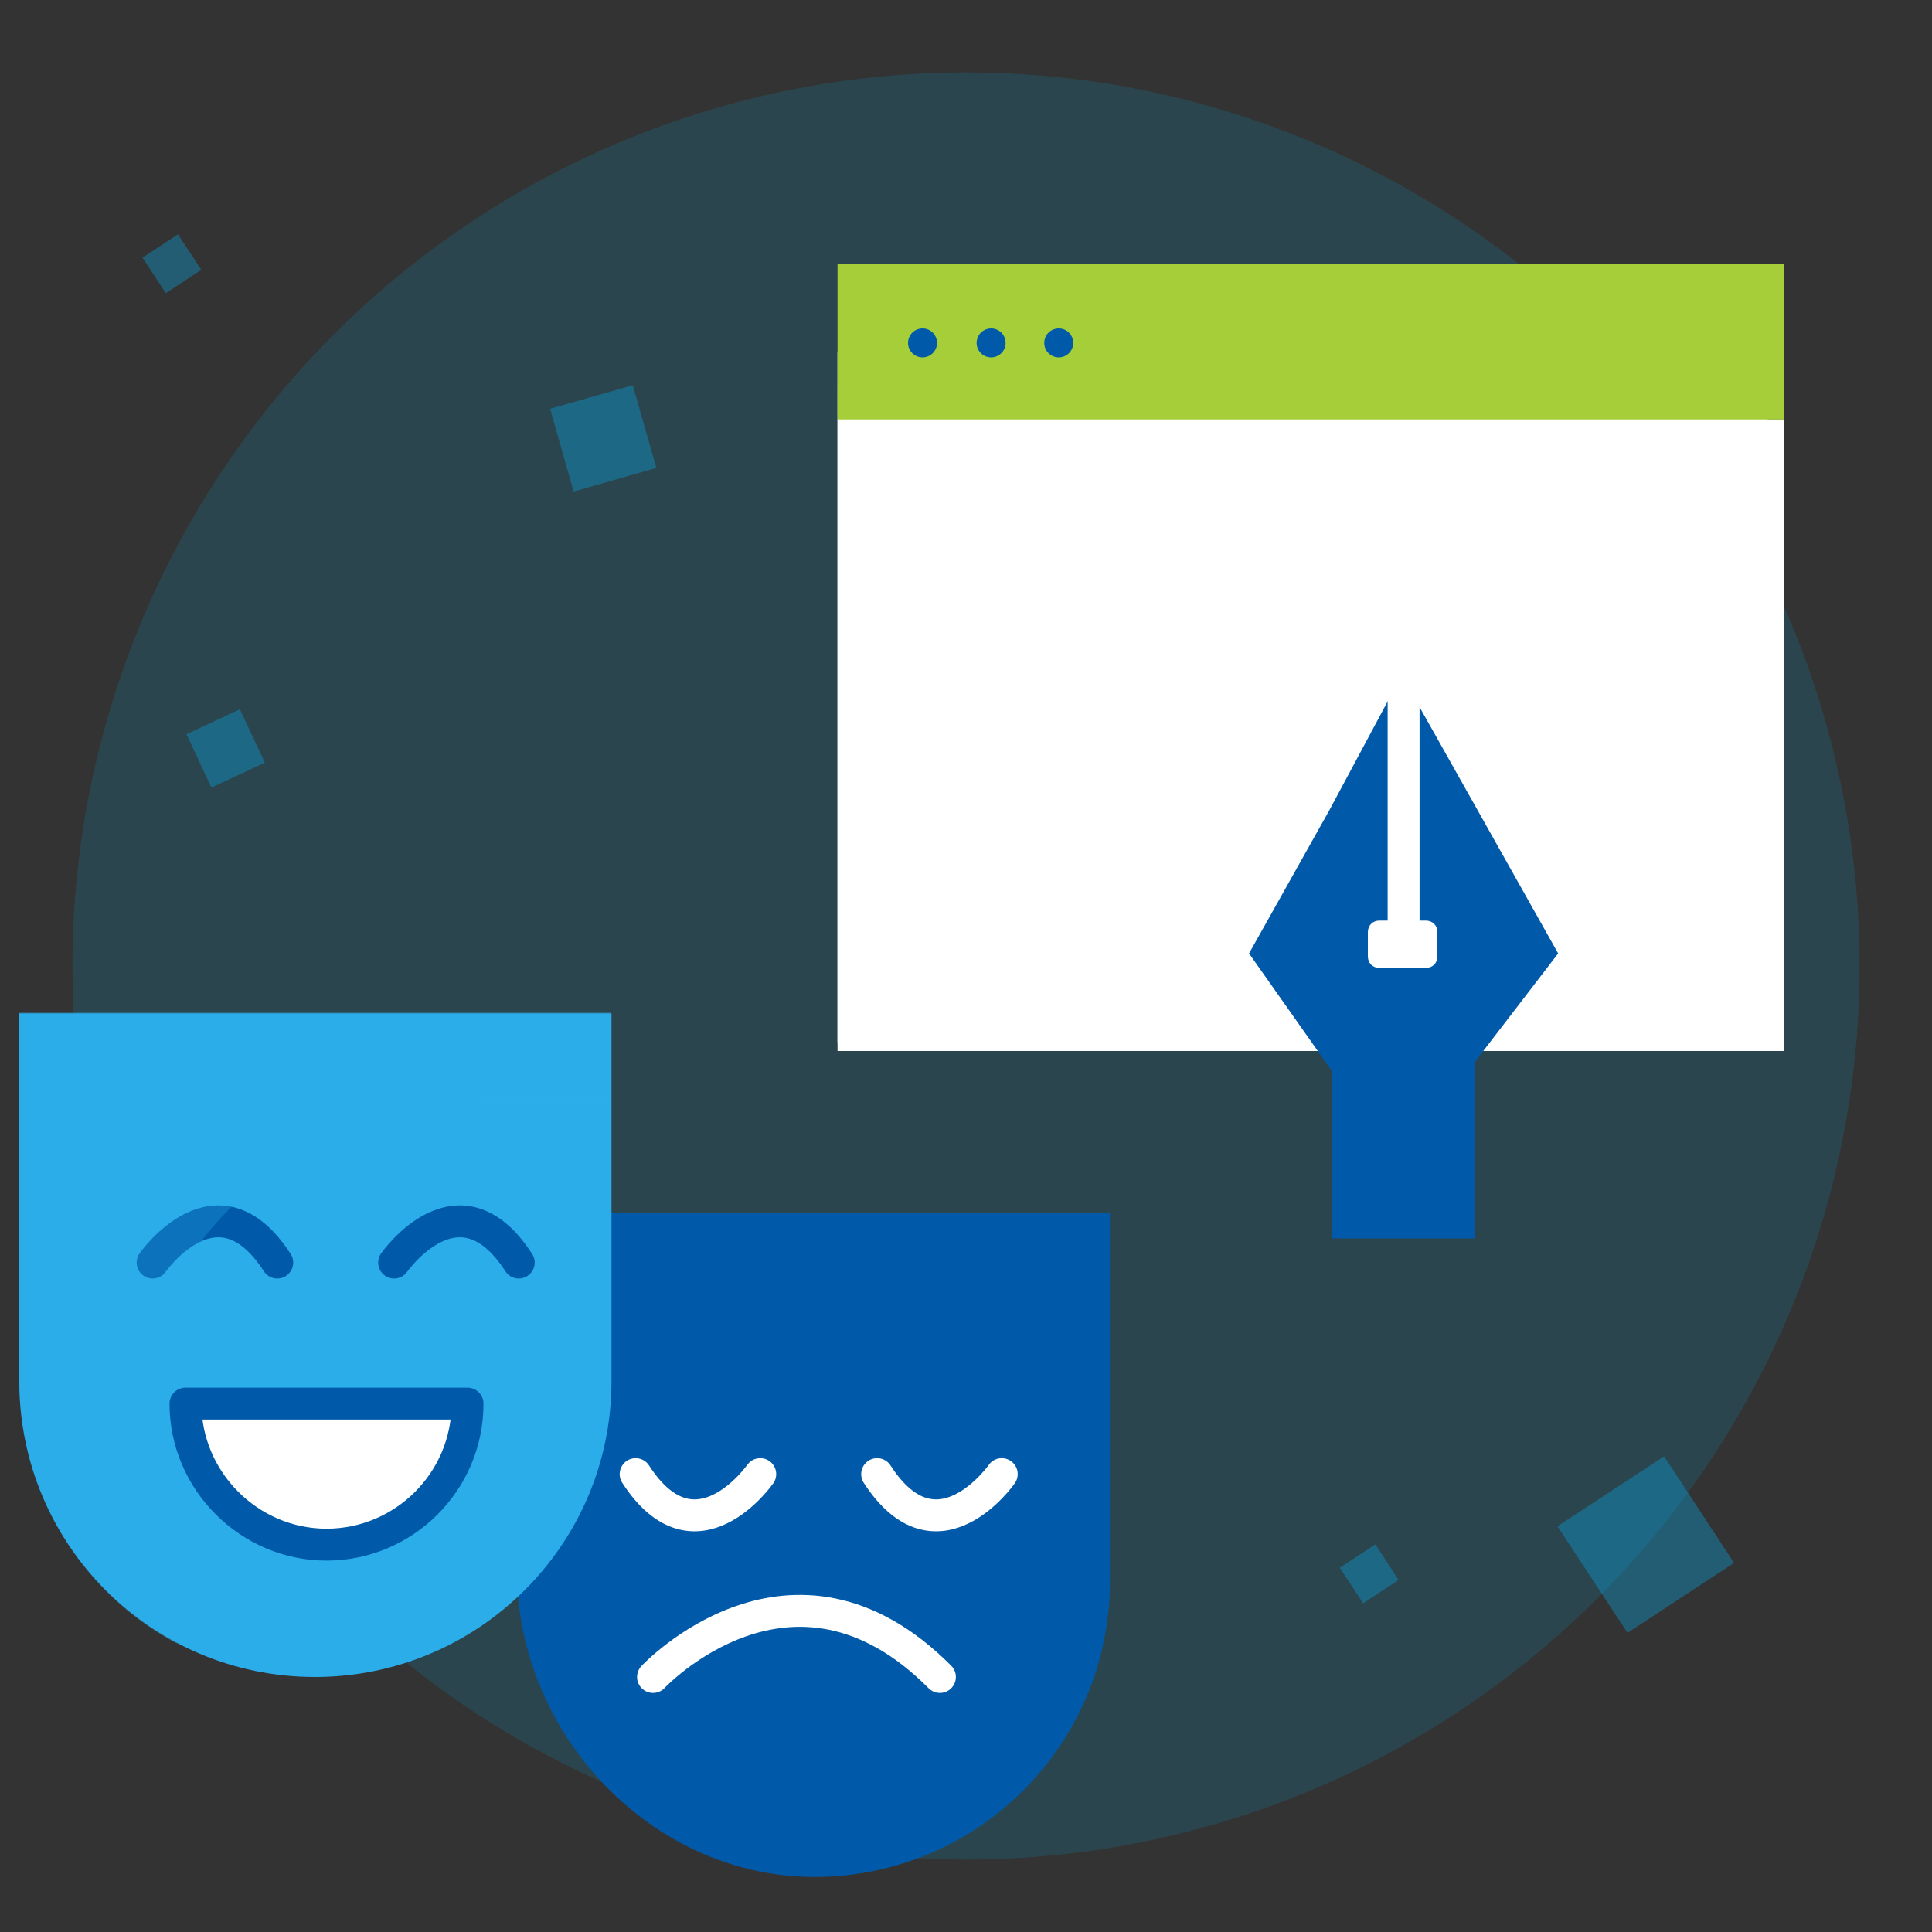
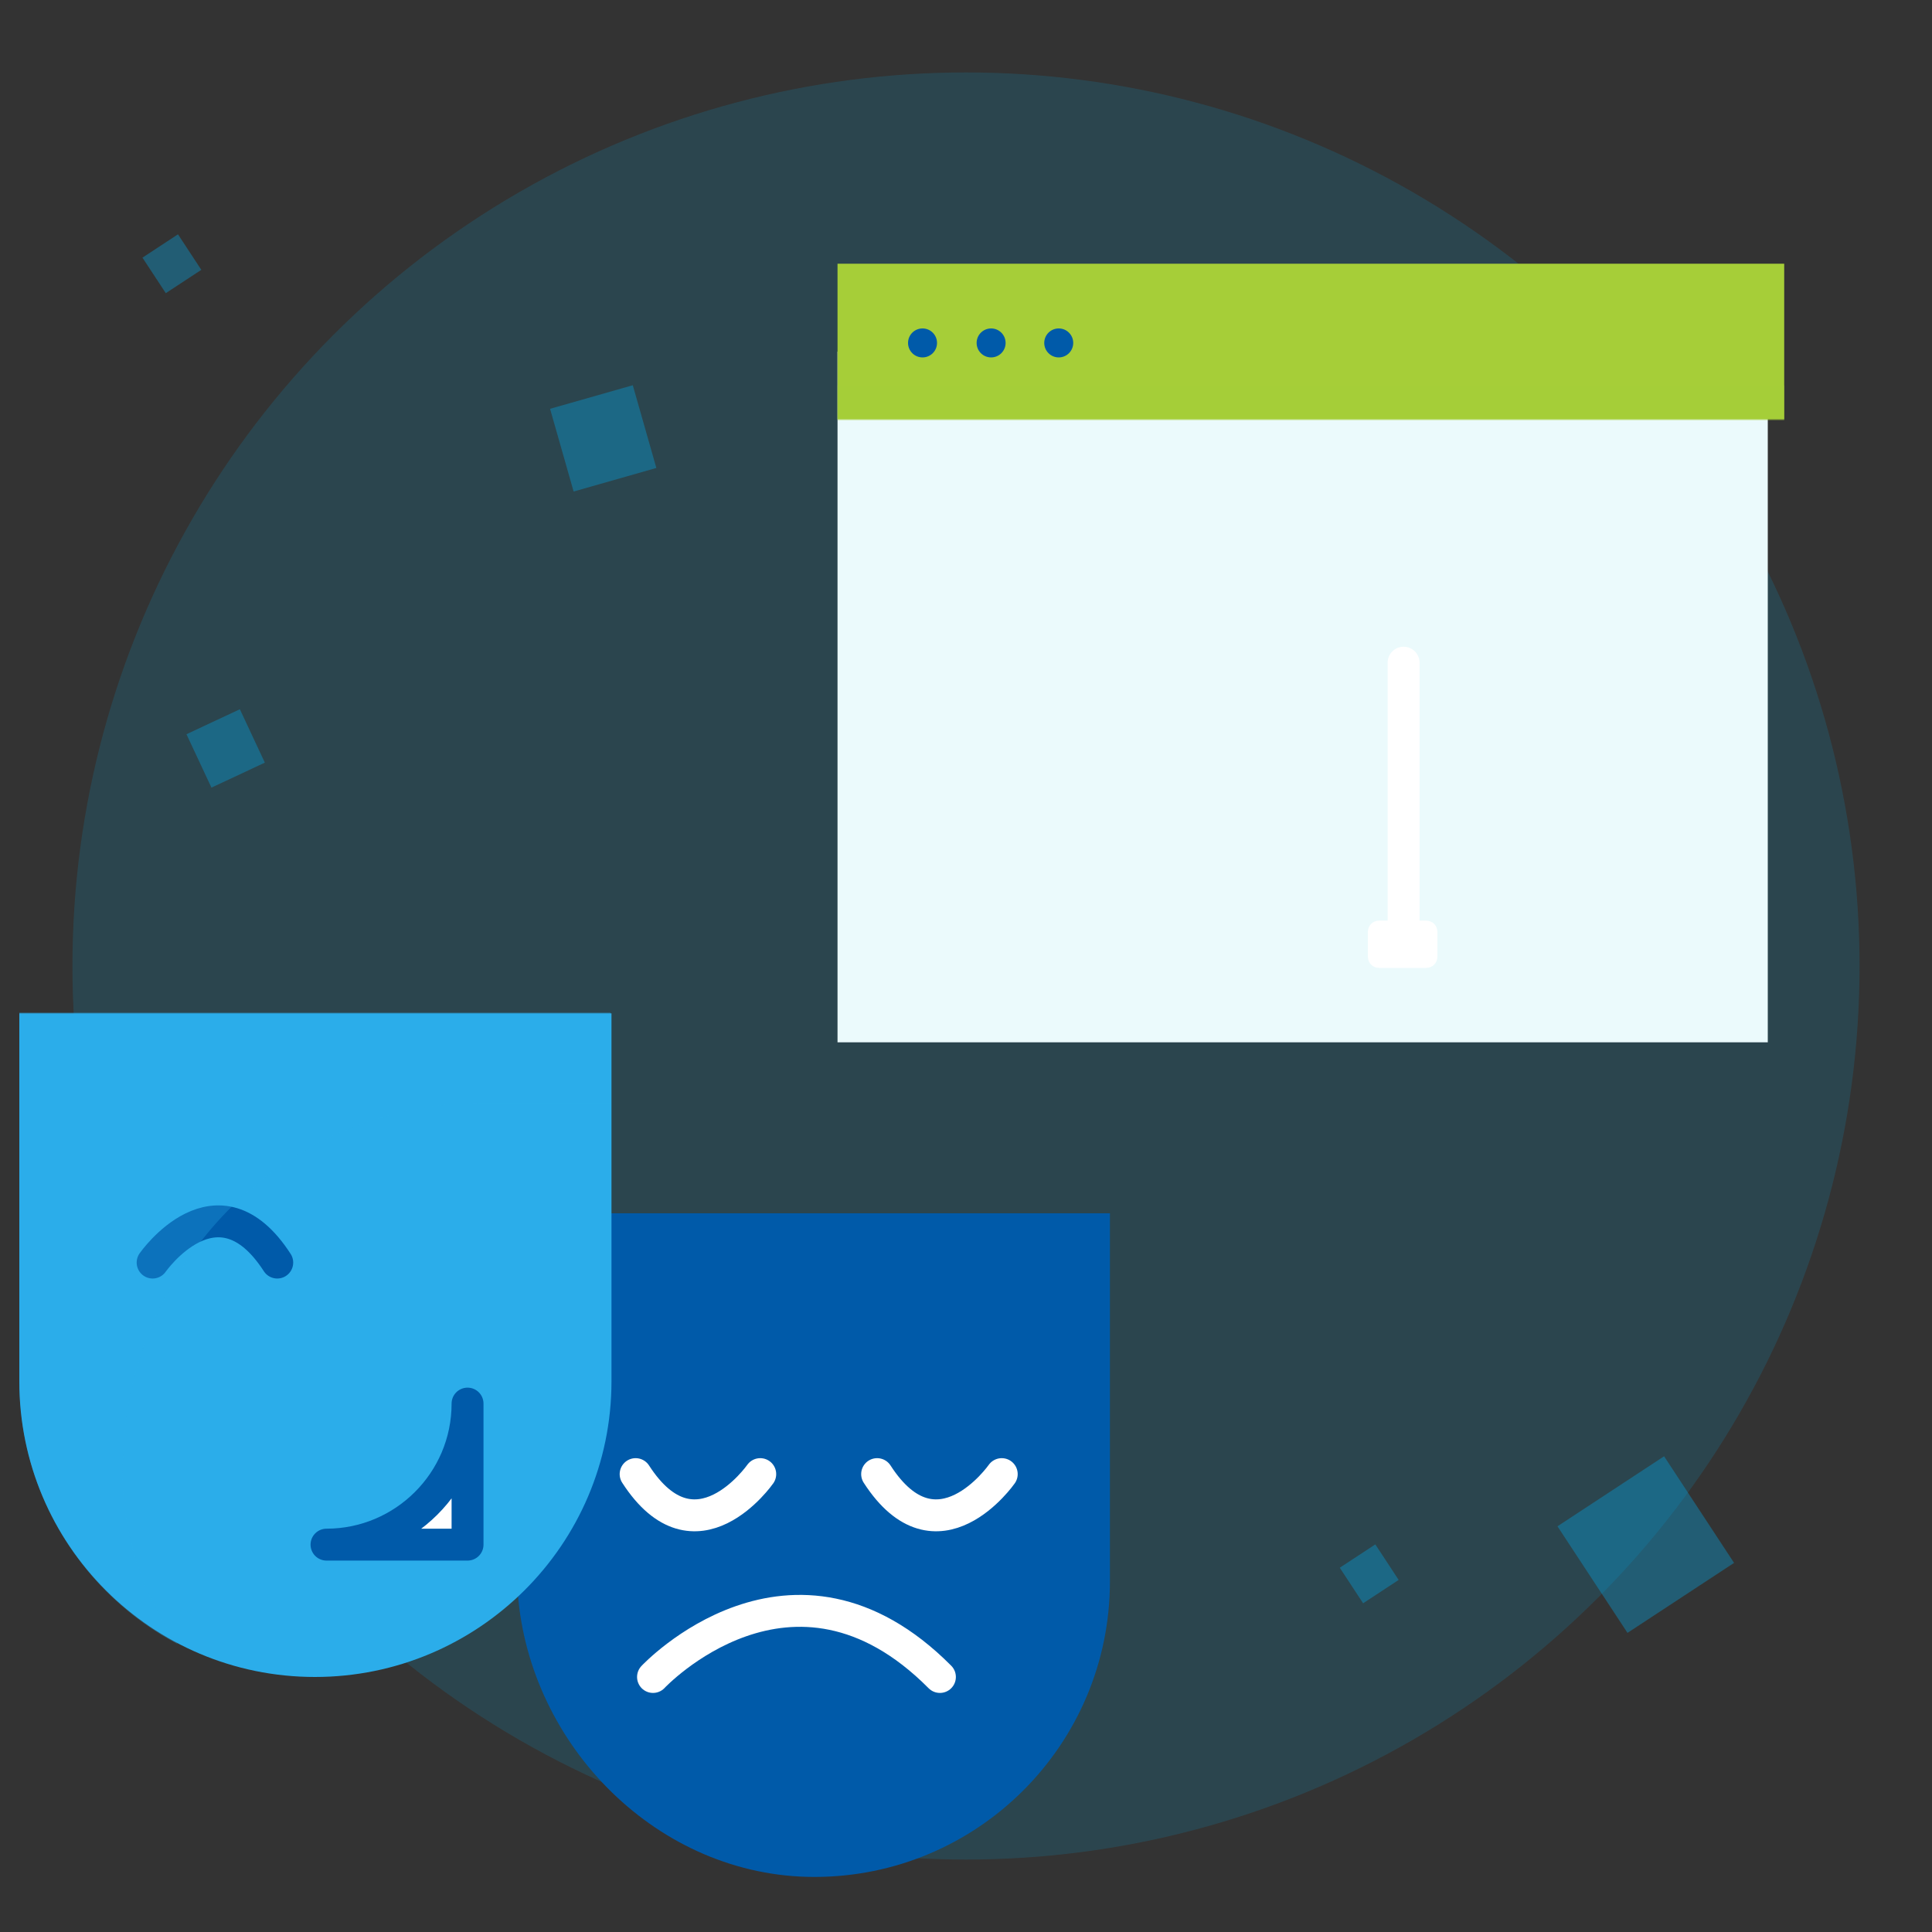
<svg xmlns="http://www.w3.org/2000/svg" version="1.1" id="Layer_1" x="0px" y="0px" viewBox="0 0 200 200" style="enable-background:new 0 0 200 200;" xml:space="preserve">
  <rect x="0" y="0" width="200" height="200" fill="#333333" stroke="none" />
  <style type="text/css">
	.st0{opacity:0.15;fill:#00ADEF;}
	.st1{opacity:0.29;}
	.st2{fill:#00ADEF;}
	.st3{fill:#0159AA;stroke:#07294D;stroke-width:0.25;stroke-miterlimit:10;}
	.st4{fill:#414042;stroke:#07294D;stroke-width:0.25;stroke-miterlimit:10;}
	.st5{fill:#FFFFFF;stroke:#07294D;stroke-width:0.25;stroke-miterlimit:10;}
	.st6{opacity:0.26;}
	.st7{fill:#FFFFFF;}
	.st8{fill:#EC1C24;stroke:#07294D;stroke-width:0.25;stroke-miterlimit:10;}
	.st9{fill:#EC1C24;}
	.st10{fill:#FFFFFF;stroke:#07294D;stroke-width:5.000000e-02;stroke-miterlimit:10;}
	.st11{fill:#414042;stroke:#07294D;stroke-width:5.000000e-02;stroke-miterlimit:10;}
	.st12{opacity:0.17;}
	.st13{fill:#2BADEA;}
	.st14{fill:#2BADEA;stroke:#07294D;stroke-width:5.000000e-02;stroke-miterlimit:10;}
	.st15{opacity:0.15;}
	.st16{fill:#0159AA;}
	.st17{fill:#1D81CC;stroke:#07294D;stroke-width:5.000000e-02;stroke-miterlimit:10;}
	.st18{opacity:0.34;}
	.st19{fill:#2BADEA;stroke:#07294D;stroke-width:1.5;stroke-linecap:round;stroke-linejoin:round;stroke-miterlimit:10;}
	.st20{fill:none;stroke:#07294D;stroke-width:1.5;stroke-linecap:round;stroke-linejoin:round;stroke-miterlimit:10;}
	.st21{fill:#FFFFFF;stroke:#07294D;stroke-width:1.5;stroke-linecap:round;stroke-linejoin:round;stroke-miterlimit:10;}
	.st22{fill:#EBFAFC;}
	.st23{fill:#FFFFFF;stroke:#07294D;stroke-miterlimit:10;}
	.st24{fill:#A6CE38;stroke:#07294D;stroke-width:1.5;stroke-linecap:round;stroke-linejoin:round;stroke-miterlimit:10;}
	.st25{fill:#414042;}
	.st26{opacity:0.45;fill:#A6CE38;}
	.st27{fill:#005AA9;}
	.st28{fill:none;stroke:#005AA9;stroke-width:3.303;stroke-linecap:round;stroke-linejoin:round;stroke-miterlimit:10;}
	.st29{fill:#FFFFFF;stroke:#005AA9;stroke-width:3.303;stroke-linecap:round;stroke-linejoin:round;stroke-miterlimit:10;}
	.st30{fill:none;stroke:#FFFFFF;stroke-width:3.303;stroke-linecap:round;stroke-linejoin:round;stroke-miterlimit:10;}
	.st31{fill:#A6CE38;}
	.st32{opacity:7.000000e-02;fill:#00ADEF;}
	.st33{fill:#D1D3D4;}
	.st34{fill:#6AC4EF;stroke:#231F20;stroke-miterlimit:10;}
	.st35{fill:none;stroke:#07294D;stroke-width:1.5;stroke-miterlimit:10;}
	.st36{fill:#FFFFFF;stroke:#07294D;stroke-width:1.2;stroke-miterlimit:10;}
	.st37{fill:#FFFFFF;stroke:#07294D;stroke-width:1.5;stroke-miterlimit:10;}
	.st38{fill:#A6CE38;stroke:#07294D;stroke-width:1.2;stroke-linecap:round;stroke-linejoin:round;stroke-miterlimit:10;}
	.st39{fill:#E6E7E8;}
	.st40{fill:#A6CE38;stroke:#07294D;stroke-width:1.5;stroke-miterlimit:10;}
	.st41{opacity:0.48;fill:#A6CE38;}
	.st42{fill:#F8BD7B;stroke:#07294D;stroke-width:1.5;stroke-linecap:round;stroke-linejoin:round;stroke-miterlimit:10;}
	.st43{opacity:0.42;}
	.st44{fill:#F8BD7B;}
	.st45{fill:#F8931D;stroke:#07294D;stroke-width:1.5;stroke-linecap:round;stroke-linejoin:round;stroke-miterlimit:10;}
	.st46{opacity:0.61;}
	.st47{opacity:0.26;fill:none;stroke:#FFFFFF;stroke-linecap:round;stroke-linejoin:round;stroke-miterlimit:10;}
	.st48{opacity:0.26;fill:#FFFFFF;}
	.st49{fill:#07294D;}
	.st50{fill:none;stroke:#07294D;stroke-width:2.931;stroke-miterlimit:10;}
	.st51{fill:#DA7B1B;}
	.st52{fill:none;stroke:#07294D;stroke-width:2.931;stroke-linecap:round;stroke-miterlimit:10;}
	.st53{fill:#F8931D;}
	
		.st54{opacity:0.26;fill:none;stroke:#FFFFFF;stroke-width:1.954;stroke-linecap:round;stroke-linejoin:round;stroke-miterlimit:10;}
	.st55{opacity:0.61;clip-path:url(#SVGID_2_);}
	.st56{opacity:0.61;clip-path:url(#SVGID_4_);}
	.st57{opacity:0.21;}
	.st58{opacity:0.39;}
	.st59{fill:none;stroke:#07294D;stroke-width:1.2;stroke-miterlimit:10;}
	.st60{fill:#0159AA;stroke:#07294D;stroke-width:1.2;stroke-miterlimit:10;}
	.st61{fill:#FFFFFF;stroke:#07294D;stroke-width:1.7;stroke-miterlimit:10;}
	.st62{fill:#1D81CC;stroke:#07294D;stroke-width:1.5;stroke-miterlimit:10;}
	.st63{opacity:0.2;fill:#00ADEF;}
	.st64{clip-path:url(#SVGID_6_);}
	.st65{fill:none;stroke:#07294D;stroke-width:1.95;stroke-miterlimit:10;}
	.st66{opacity:0.16;}
	.st67{opacity:0.3;}
	.st68{fill:#BCBEC0;stroke:#07294D;stroke-width:1.5;stroke-linecap:round;stroke-linejoin:round;stroke-miterlimit:10;}
	.st69{opacity:0.17;fill:none;stroke:#2BADEA;stroke-width:1.5;stroke-linecap:round;stroke-linejoin:round;stroke-miterlimit:10;}
	.st70{fill:#F49123;stroke:#07294D;stroke-width:1.5;stroke-linecap:round;stroke-linejoin:round;stroke-miterlimit:10;}
	.st71{opacity:0.31;}
	.st72{fill:#F49123;}
	.st73{fill:#F8931D;stroke:#07294D;stroke-width:1.3;stroke-linecap:round;stroke-linejoin:round;stroke-miterlimit:10;}
	.st74{fill:#F8BD7B;stroke:#07294D;stroke-width:1.3;stroke-linecap:round;stroke-linejoin:round;stroke-miterlimit:10;}
	.st75{fill:#F8BD7B;stroke:#07294D;stroke-linecap:round;stroke-linejoin:round;stroke-miterlimit:10;}
	.st76{fill:none;stroke:#07294D;stroke-width:1.3;stroke-linecap:round;stroke-linejoin:round;stroke-miterlimit:10;}
	.st77{opacity:0.12;fill:#A6CE38;}
	.st78{opacity:0.57;fill:#F8BD7B;}
	.st79{opacity:0.18;fill:#F8BD7B;}
	.st80{fill:none;stroke:#005AA9;stroke-width:2.815;stroke-linecap:round;stroke-linejoin:round;stroke-miterlimit:10;}
	.st81{fill:#065086;}
	.st82{fill:#86E0FC;}
	.st83{fill:none;stroke:#86E0FC;stroke-width:2;stroke-linecap:round;stroke-linejoin:round;stroke-miterlimit:10;}
	.st84{fill:#1D81CC;stroke:#07294D;stroke-width:1.5;stroke-linecap:round;stroke-linejoin:round;stroke-miterlimit:10;}
	.st85{opacity:0.33;}
	.st86{fill:#44C1F2;stroke:#07294D;stroke-linecap:round;stroke-linejoin:round;stroke-miterlimit:10;}
	.st87{fill:#EC1C24;stroke:#07294D;stroke-linecap:round;stroke-linejoin:round;stroke-miterlimit:10;}
	.st88{fill:#EC1C24;stroke:#07294D;stroke-width:1.5;stroke-miterlimit:10;}
	.st89{fill:#1D81CC;}
	.st90{fill:#FFB1BA;}
	.st91{fill:#F9BBC4;}
	.st92{fill:none;stroke:#07294D;stroke-width:2.672;stroke-miterlimit:10;}
	.st93{fill:none;stroke:#07294D;stroke-width:2.672;stroke-linecap:round;stroke-linejoin:round;stroke-miterlimit:10;}
	.st94{fill:#EC1C24;stroke:#B70F1B;stroke-width:2.672;stroke-miterlimit:10;}
	.st95{fill:#EC1C24;stroke:#B70F1B;stroke-width:1.781;stroke-linejoin:round;stroke-miterlimit:10;}
	.st96{fill:#E1ECEF;}
	.st97{fill:#B70F1B;}
	.st98{fill:none;stroke:#07294D;stroke-miterlimit:10;}
	.st99{fill:none;}
	.st100{fill:none;stroke:#07294D;stroke-linecap:round;stroke-linejoin:round;stroke-miterlimit:10;}
	.st101{fill:none;stroke:#07294D;stroke-width:1.5;stroke-linecap:round;stroke-miterlimit:10;}
	.st102{opacity:0.26;fill:none;stroke:#FFFFFF;stroke-width:1.5;stroke-linecap:round;stroke-miterlimit:10;}
	.st103{fill:#B3B3B3;}
	
		.st104{opacity:0.17;fill:none;stroke:#2BADEA;stroke-width:3.131;stroke-linecap:round;stroke-linejoin:round;stroke-miterlimit:10;}
	.st105{fill:#A5CD39;}
	.st106{fill:#F6921E;}
	.st107{opacity:0.15;fill:#00ACEE;}
	.st108{fill:#00ACEE;}
	.st109{fill:none;stroke:#00ADEE;stroke-width:2;stroke-linecap:round;stroke-miterlimit:10;}
	.st110{fill:none;stroke:#005AA9;stroke-width:3.259;stroke-linecap:round;stroke-linejoin:round;stroke-miterlimit:10;}
	.st111{opacity:0.3;fill:#0159AA;}
	.st112{opacity:0.3;fill:none;stroke:#2BADEA;stroke-width:0.5;stroke-miterlimit:10;}
	.st113{fill:#FFBAC3;}
	.st114{fill:#E2F3F7;}
	.st115{fill:#00ADEE;stroke:#B8C4C4;stroke-miterlimit:10;}
	.st116{opacity:0.5;}
	.st117{fill:#A3B7CE;}
	.st118{fill:none;stroke:#A5CD39;stroke-width:3.127;stroke-linecap:round;stroke-linejoin:round;stroke-miterlimit:10;}
	.st119{fill:#A6CE38;stroke:#A5CD39;stroke-width:3.127;stroke-linecap:round;stroke-linejoin:round;stroke-miterlimit:10;}
	.st120{fill:#FFFFFF;stroke:#005AA9;stroke-width:3.127;stroke-linecap:round;stroke-linejoin:round;stroke-miterlimit:10;}
	.st121{fill:none;stroke:#005AA9;stroke-width:3.127;stroke-linecap:round;stroke-linejoin:round;stroke-miterlimit:10;}
	.st122{fill:#0C76C4;}
	.st123{fill:#97BD34;}
	.st124{fill:none;stroke:#F6921E;stroke-width:4;stroke-linecap:round;stroke-miterlimit:10;}
	.st125{fill:#FFFFFF;stroke:#F6921E;stroke-width:2.964;stroke-linecap:round;stroke-miterlimit:10;}
	.st126{opacity:0.2;}
	.st127{fill:#E8F3FB;}
	.st128{fill:#C0E247;}
	.st129{fill:#EEEEEE;stroke:#F6921E;stroke-width:1.264;stroke-miterlimit:10;}
	.st130{fill:#0896C1;}
	
		.st131{opacity:0.26;fill:none;stroke:#FFFFFF;stroke-width:4.095;stroke-linecap:round;stroke-linejoin:round;stroke-miterlimit:10;}
	.st132{opacity:0.61;clip-path:url(#SVGID_8_);}
</style>
  <g>
    <circle class="st0" cx="100" cy="100" r="92.5" />
    <g>
      <path class="st27" d="M53.6,164.9c1.2,15.9,14.6,29.4,30.7,29.4h0c16.9,0,30.6-13.7,30.6-30.6v-38.1H62l-1.8,26.2L53.6,164.9z" />
      <path class="st13" d="M32.6,173.6L32.6,173.6C15.7,173.6,2,159.9,2,143v-38.1h61.3V143C63.3,159.9,49.5,173.6,32.6,173.6z" />
      <path class="st28" d="M15.8,130.7c0,0,6.7-9.6,12.9,0" />
-       <path class="st28" d="M40.8,130.7c0,0,6.7-9.6,12.9,0" />
-       <path class="st29" d="M48.4,145.3c0,8.1-6.6,14.6-14.6,14.6s-14.6-6.6-14.6-14.6H48.4z" />
+       <path class="st29" d="M48.4,145.3c0,8.1-6.6,14.6-14.6,14.6H48.4z" />
      <path class="st30" d="M103.7,152.6c0,0-6.7,9.6-12.9,0" />
      <path class="st30" d="M78.7,152.6c0,0-6.7,9.6-12.9,0" />
      <path class="st30" d="M67.6,173.6c0,0,14.4-15.4,29.7,0" />
    </g>
    <g class="st1">
      <path class="st13" d="M49.8,114.2h13.4v-9.4H2v38.1c0,11.9,6.7,22.2,16.4,27.3c-3.6-5-5.7-11.2-5.7-17.9v0    C12.7,131.2,29.3,114.2,49.8,114.2z" />
    </g>
    <g class="st18">
      <rect x="58" y="40.9" transform="matrix(0.962 -0.274 0.274 0.962 -10.059 18.866)" class="st2" width="8.9" height="8.9" />
    </g>
    <g class="st18">
      <rect x="20.3" y="74.4" transform="matrix(0.906 -0.424 0.424 0.906 -30.634 17.208)" class="st2" width="6.1" height="6.1" />
    </g>
    <g class="st18">
      <rect x="15.6" y="25.1" transform="matrix(0.836 -0.549 0.549 0.836 -12.075 14.252)" class="st2" width="4.4" height="4.4" />
    </g>
    <g class="st18">
      <rect x="139.5" y="160.8" transform="matrix(0.836 -0.549 0.549 0.836 -66.207 104.448)" class="st2" width="4.4" height="4.4" />
    </g>
    <g class="st18">
      <rect x="163.7" y="153.4" transform="matrix(0.836 -0.549 0.549 0.836 -59.84 119.63)" class="st2" width="13.2" height="13.2" />
    </g>
    <polyline id="XMLID_263_" class="st22" points="86.7,107.9 86.7,36.4 183,36.4 183,107.9  " />
-     <rect x="86.7" y="43.4" class="st7" width="98" height="65.4" />
    <polygon id="XMLID_261_" class="st31" points="184.7,43.4 86.7,43.4 86.7,27.3 159.8,27.3 163.6,27.3 167.1,27.3 184.7,27.3  " />
    <circle id="XMLID_259_" class="st27" cx="95.5" cy="35.5" r="1.5" />
    <circle id="XMLID_258_" class="st27" cx="102.6" cy="35.5" r="1.5" />
    <circle id="XMLID_255_" class="st27" cx="109.6" cy="35.5" r="1.5" />
    <g id="XMLID_247_">
-       <polyline id="XMLID_252_" class="st27" points="137.6,83.9 129.3,98.7 137.9,110.9 137.9,128.2 152.7,128.2 152.7,109.9     161.3,98.7 145.1,69.9 137.6,83.9   " />
      <line id="XMLID_251_" class="st30" x1="145.3" y1="68.6" x2="145.3" y2="97.7" />
      <path id="XMLID_250_" class="st7" d="M147.6,100.2h-4.8c-0.7,0-1.2-0.5-1.2-1.2v-2.5c0-0.7,0.5-1.2,1.2-1.2h4.8    c0.7,0,1.2,0.5,1.2,1.2V99C148.8,99.7,148.3,100.2,147.6,100.2z" />
    </g>
    <rect x="86.7" y="39.9" class="st26" width="98" height="3.6" />
  </g>
</svg>